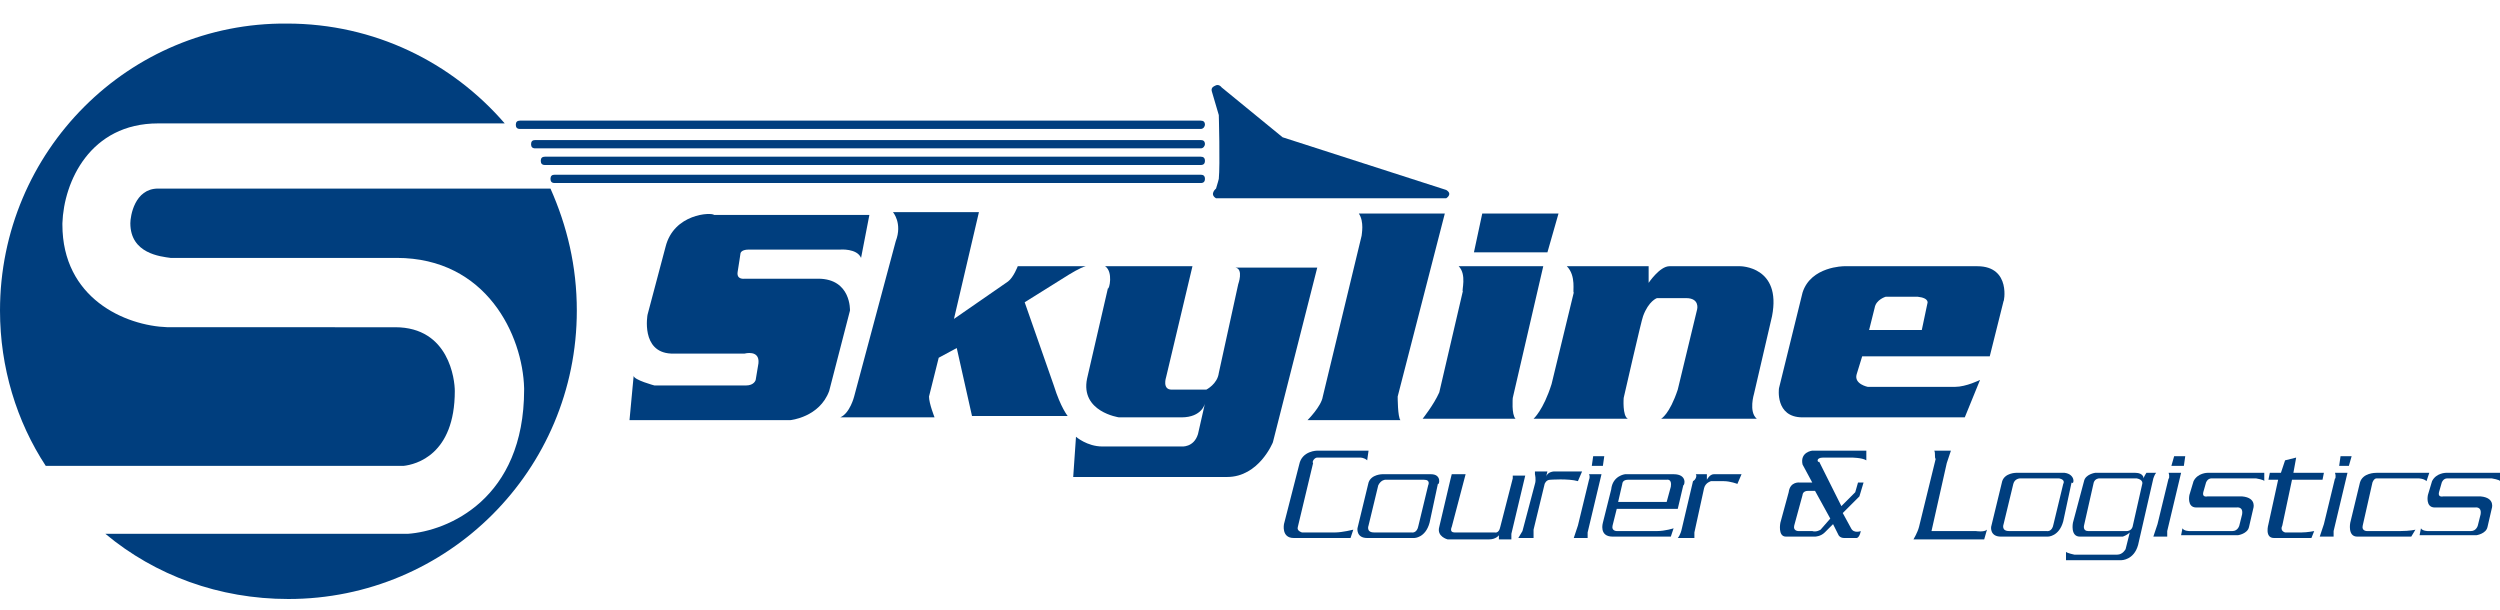
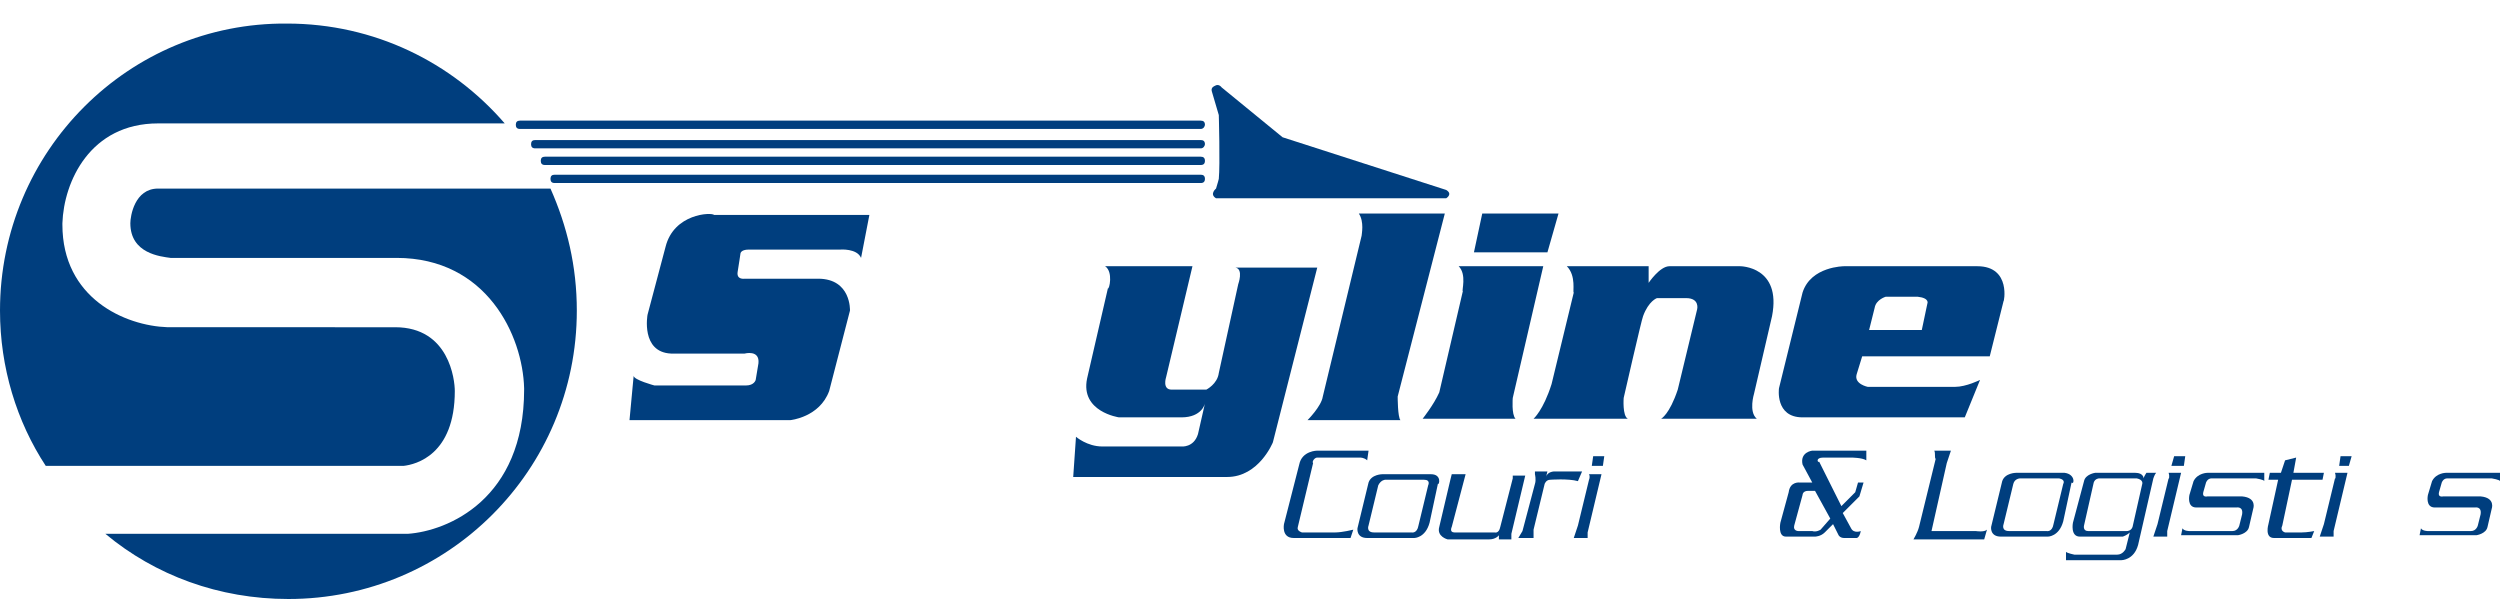
<svg xmlns="http://www.w3.org/2000/svg" version="1.1" id="Layer_1" x="0px" y="0px" width="180.3px" height="44px" viewBox="0 0 180.3 44" style="enable-background:new 0 0 180.3 44;" xml:space="preserve">
  <style type="text/css">
	.st0{fill:#003E7E;}
</style>
  <path class="st0" d="M86.6,9.3H37.5c-0.2,0-0.3-0.1-0.3-0.3l0,0c0-0.2,0.1-0.3,0.3-0.3h49.1c0.2,0,0.3,0.1,0.3,0.3l0,0  C86.9,9.1,86.8,9.3,86.6,9.3z" />
  <path class="st0" d="M86.6,10.7h-48c-0.2,0-0.3-0.1-0.3-0.3l0,0c0-0.2,0.1-0.3,0.3-0.3h48c0.2,0,0.3,0.1,0.3,0.3l0,0  C86.9,10.5,86.8,10.7,86.6,10.7z" />
  <path class="st0" d="M86.6,11.9H39.3c-0.2,0-0.3-0.1-0.3-0.3l0,0c0-0.2,0.1-0.3,0.3-0.3h47.3c0.2,0,0.3,0.1,0.3,0.3l0,0  C86.9,11.8,86.8,11.9,86.6,11.9z" />
  <path class="st0" d="M86.6,13.2H40c-0.2,0-0.3-0.1-0.3-0.3l0,0c0-0.2,0.1-0.3,0.3-0.3h46.6c0.2,0,0.3,0.1,0.3,0.3l0,0  C86.9,13.1,86.8,13.2,86.6,13.2z" />
  <g>
    <g>
      <path class="st0" d="M48,17.8l-1.3,4.9c0,0-0.5,2.7,1.7,2.8h5.3c0,0,1.1-0.3,1,0.7l-0.2,1.2c0,0-0.1,0.4-0.7,0.4h-6.6    c0,0-1.5-0.4-1.5-0.7l-0.3,3.2H57c0,0,2.1-0.2,2.8-2.1l1.5-5.8c0,0,0.1-2.3-2.3-2.3h-5.3c0,0-0.6,0.1-0.5-0.5s0.2-1.3,0.2-1.3    s0-0.3,0.6-0.3h6.6c0,0,1.2-0.1,1.5,0.6l0.6-3.1H51.5C51.3,15.3,48.6,15.4,48,17.8z" />
-       <path class="st0" d="M70.6,15.3h-6.2c0,0,0.7,0.8,0.2,2.1l-3,11.2c0,0-0.3,1.2-1,1.5h6.8c0,0-0.4-1-0.4-1.5l0.7-2.8l1.3-0.7    l1.1,4.9H77c0,0-0.5-0.6-1-2.2l-2.1-6l3.2-2c0,0,0.8-0.5,1.2-0.6h-4.9c0,0-0.3,0.8-0.7,1.1L68.8,23L70.6,15.3z" />
      <path class="st0" d="M79.7,19.2H86l-1.9,8c0,0-0.3,0.9,0.4,0.9H87c0,0,0.8-0.4,0.9-1.2l1.4-6.4c0,0,0.4-1.1-0.2-1.2H95l-3.2,12.6    c0,0-1,2.5-3.3,2.5H77.4l0.2-2.9c0,0,0.8,0.7,1.9,0.7h5.7c0,0,0.9,0.1,1.2-0.9l0.5-2.2c0,0-0.2,1-1.7,1h-4.5c0,0-2.8-0.4-2.3-2.8    l1.5-6.5C80,20.9,80.3,19.6,79.7,19.2z" />
      <path class="st0" d="M98,15.4h6.2l-3.4,13.2c0,0,0,1.5,0.2,1.7h-6.7c0,0,1-1,1.1-1.7L98.2,17C98.2,16.9,98.4,16,98,15.4z" />
      <polygon class="st0" points="106.9,15.4 106.3,18.2 111.6,18.2 112.4,15.4   " />
      <path class="st0" d="M105.2,19.2h6.1l-2.2,9.5c0,0-0.1,1.2,0.2,1.5h-6.7c0,0,0.8-1,1.2-1.9l1.7-7.3    C105.4,21,105.8,19.8,105.2,19.2z" />
      <path class="st0" d="M113,19.2h5.9v1.2c0,0,0.8-1.2,1.5-1.2h5.1c0,0,3,0,2.3,3.6l-1.3,5.6c0,0-0.4,1.3,0.2,1.8h-6.9    c0,0,0.6-0.3,1.2-2.1l1.4-5.8c0,0,0.2-0.8-0.8-0.8h-2.1c0,0-0.6,0.2-1,1.3c-0.1,0.2-1.4,5.9-1.4,5.9s-0.1,1.3,0.3,1.5h-6.8    c0,0,0.7-0.6,1.3-2.5l1.6-6.6C113.4,21.1,113.7,19.9,113,19.2z" />
      <path class="st0" d="M142.6,19.2H133c0,0-2.4,0-3,1.9l-1.7,6.9c0,0-0.3,2.1,1.7,2.1h11.7l1.1-2.7c0,0-1,0.5-1.8,0.5h-6.3    c0,0-1-0.2-0.8-0.9l0.4-1.3h9.2l1-4C144.5,21.9,145.1,19.2,142.6,19.2z M139,21.9l-0.4,1.9h-3.8l0.4-1.6c0.1-0.6,0.8-0.8,0.8-0.8    h2.3C139.2,21.5,139,21.9,139,21.9z" />
    </g>
  </g>
  <g>
    <g>
      <path class="st0" d="M95,33h3.1c0,0,0.3,0,0.5,0.2l0.1-0.7H95c0,0-1.1,0-1.3,1l-1.1,4.3c0,0-0.2,1,0.7,1h4.1l0.2-0.6    c0,0-0.8,0.2-1.3,0.2h-2.4c0,0-0.4-0.1-0.3-0.4l1.1-4.6C94.6,33.3,94.8,33,95,33z" />
      <path class="st0" d="M103.2,34.2h-3.5c0,0-0.8,0-1,0.6l-0.8,3.3c0,0-0.1,0.7,0.7,0.7h3.4c0,0,0.8,0,1.1-1.1l0.6-2.8    C103.8,35,104,34.2,103.2,34.2z M103,35l-0.7,2.9c-0.1,0.6-0.5,0.5-0.5,0.5h-2.7c-0.6,0-0.4-0.5-0.4-0.5l0.7-2.9    c0.2-0.4,0.5-0.4,0.5-0.4h2.8C103.2,34.6,103,35,103,35z" />
      <path class="st0" d="M148.9,34.1h-3.5c0,0-0.8,0-1,0.6l-0.8,3.3c0,0-0.1,0.7,0.7,0.7h3.4c0,0,0.8,0,1.1-1.1l0.6-2.8    C149.6,35,149.7,34.2,148.9,34.1z M148.8,34.9l-0.7,2.9c-0.1,0.6-0.5,0.5-0.5,0.5h-2.7c-0.6,0-0.4-0.5-0.4-0.5l0.7-2.9    c0.1-0.4,0.5-0.4,0.5-0.4h2.8C149,34.6,148.8,34.9,148.8,34.9z" />
      <path class="st0" d="M104.7,34.2h1l-1,3.8c0,0-0.2,0.4,0.2,0.4h2.9c0,0,0.3,0.1,0.4-0.4l0.9-3.5v-0.2h0.9l-1,4.2v0.4h-0.9v-0.3    c0,0-0.2,0.3-0.7,0.3h-3c0,0-0.8-0.2-0.6-0.9l0.8-3.4L104.7,34.2z" />
      <path class="st0" d="M110.7,34.2c0,0,0.1,0.4,0,0.7l-0.9,3.4l-0.3,0.5h1.1v-0.6l0.8-3.3c0,0,0.1-0.3,0.4-0.3c0,0,1.3-0.1,2,0.1    l0.3-0.7h-2c0,0-0.5,0-0.6,0.4l0.1-0.4h-0.9V34.2z" />
      <path class="st0" d="M114.6,34.2h0.9l-1,4.2v0.4h-1l0.3-0.9l0.8-3.3C114.6,34.6,114.7,34.4,114.6,34.2z" />
      <polygon class="st0" points="114.9,32.9 114.8,33.6 115.6,33.6 115.7,32.9   " />
      <path class="st0" d="M156.4,34.1h0.9l-1,4.2v0.4h-1l0.3-0.9l0.8-3.3C156.4,34.6,156.5,34.4,156.4,34.1z" />
      <polygon class="st0" points="156.8,32.9 156.6,33.6 157.5,33.6 157.6,32.9   " />
      <path class="st0" d="M168.4,34.1h0.9l-1,4.2v0.4h-1l0.3-0.9l0.8-3.3C168.4,34.6,168.5,34.4,168.4,34.1z" />
      <polygon class="st0" points="168.8,32.9 168.7,33.6 169.4,33.6 169.6,32.9   " />
-       <path class="st0" d="M120.7,34.2h-3.5c0,0-0.9,0.1-1,1.1l-0.6,2.4c0,0-0.3,1,0.7,1h4.2l0.2-0.6c0,0-0.6,0.2-1.2,0.2h-2.9    c0,0-0.4,0-0.3-0.4l0.3-1.2h4.4l0.4-1.7C121.5,35,121.7,34.2,120.7,34.2z M120.5,35.1l-0.3,1.1h-3.5l0.3-1.3c0,0,0-0.3,0.4-0.3    h2.8C120.2,34.6,120.6,34.5,120.5,35.1z" />
-       <path class="st0" d="M122.3,34.2h0.8v0.4c0,0,0.2-0.4,0.5-0.4h2l-0.3,0.7c0,0-0.5-0.2-1-0.2h-0.9c0,0-0.4,0.1-0.5,0.5l-0.7,3.2    v0.4H121c0,0,0.2-0.2,0.3-0.7l0.8-3.4C122.3,34.6,122.4,34.3,122.3,34.2z" />
      <path class="st0" d="M131.5,33h2c0,0,0.8,0,1.1,0.2v-0.7h-3.9c0,0-0.9,0.1-0.7,1l0.7,1.3h-0.9c0,0-0.7-0.1-0.8,0.7l-0.6,2.2    c0,0-0.2,1,0.4,1h2.1c0,0,0.4,0,0.7-0.3l0.6-0.6l0.4,0.8c0,0,0.1,0.2,0.4,0.2h0.9c0,0,0.2,0,0.3-0.5c0,0-0.5,0.2-0.7-0.2l-0.6-1.1    l1.2-1.2l0.3-1H134l-0.2,0.7l-1,1l-1.6-3.2C131.1,33.4,130.9,33,131.5,33z M132,37.4l-0.7,0.8c0,0-0.3,0.2-0.6,0.1h-1    c0,0-0.4,0-0.3-0.4l0.6-2.2c0,0,0-0.3,0.4-0.3h0.5L132,37.4z" />
      <path class="st0" d="M139.5,32.5h1.2c0,0-0.2,0.6-0.3,0.9l-1.1,4.9h3.2c0,0,0.6,0.1,0.8-0.1l-0.2,0.7H138c0,0,0.3-0.5,0.4-0.9    l1.2-4.9C139.5,33,139.6,32.7,139.5,32.5z" />
      <path class="st0" d="M154.8,34.1c0,0-0.2,0.3-0.2,0.4c0,0,0-0.4-0.6-0.4h-2.9c0,0-0.7,0.1-0.8,0.6l-0.8,3c0,0-0.2,1,0.5,1h3.1    c0,0,0.3-0.1,0.5-0.3l-0.3,1.2c0,0-0.2,0.4-0.6,0.4h-3.1c0,0-0.5-0.1-0.6-0.2v0.6h4c0,0,0.9,0,1.2-1.1l1.1-4.8    c0,0,0.1-0.3,0.2-0.4H154.8z M154.5,34.9l-0.7,3.1c-0.1,0.3-0.4,0.3-0.4,0.3h-2.8c-0.4,0-0.3-0.4-0.3-0.4l0.7-3.1    c0.1-0.3,0.4-0.3,0.4-0.3h2.7C154.6,34.6,154.5,34.9,154.5,34.9z" />
      <path class="st0" d="M163.1,34.1h-3.9c0,0-0.7,0-1,0.6l-0.3,1c0,0-0.2,0.9,0.5,0.9h2.9c0,0,0.5-0.1,0.4,0.5l-0.2,0.8    c0,0-0.1,0.4-0.5,0.4h-3.1c0,0-0.4,0-0.5-0.2l-0.1,0.5h4.1c0,0,0.7-0.1,0.8-0.6l0.3-1.3c0,0,0.3-0.8-0.8-0.9h-2.5    c0,0-0.4,0.1-0.3-0.3l0.2-0.7c0,0,0.1-0.3,0.4-0.3h3.2c0,0,0.6,0.1,0.6,0.2v-0.6C163.3,34.1,163.1,34.1,163.1,34.1z" />
      <path class="st0" d="M180.3,34.1h-3.9c0,0-0.7,0-1,0.6l-0.3,1c0,0-0.2,0.9,0.5,0.9h2.9c0,0,0.5-0.1,0.4,0.5l-0.2,0.8    c0,0-0.1,0.4-0.5,0.4h-3.1c0,0-0.4,0-0.5-0.2l-0.1,0.5h4.1c0,0,0.7-0.1,0.8-0.6l0.3-1.3c0,0,0.3-0.8-0.8-0.9h-2.7    c0,0-0.4,0.1-0.3-0.3l0.2-0.7c0,0,0.1-0.3,0.4-0.3h3.2c0,0,0.6,0.1,0.6,0.2L180.3,34.1L180.3,34.1z" />
      <path class="st0" d="M163.7,34.1l-0.1,0.5h0.7l-0.7,3.2c0,0-0.3,1,0.4,1h2.7l0.2-0.5c0,0-0.5,0.1-0.9,0.1h-1.2    c0,0-0.4-0.1-0.2-0.5l0.7-3.3h2.2l0.1-0.5h-2.2l0.2-1.1l-0.8,0.2l-0.3,0.9L163.7,34.1z" />
-       <path class="st0" d="M170.2,34.8l-0.7,2.9c0,0-0.2,1,0.5,1h3.9l0.3-0.5c0,0-0.4,0.1-1.1,0.1h-2.4c0,0-0.4,0-0.3-0.4l0.7-3.1    c0,0,0.1-0.3,0.3-0.3h3c0,0,0.4,0,0.6,0.2l0.2-0.6h-3.8C171.3,34.1,170.4,34.1,170.2,34.8z" />
    </g>
  </g>
  <path class="st0" d="M87.4,6.6l0.5,1.7c0,0,0.1,3.6,0,4.6c0,0-0.1,0.4-0.2,0.7c0,0-0.5,0.4,0,0.7h16.6c0,0,0.5-0.3,0-0.6L92.5,9.9  l-4.4-3.6c0,0-0.2-0.3-0.5-0.1C87.6,6.2,87.3,6.3,87.4,6.6z" />
  <g>
    <g>
      <path class="st0" d="M29.1,33.6c0.9-0.1,3.7-0.8,3.7-5.4c0-0.8-0.4-4.6-4.3-4.6H12.2c0,0,0,0-0.1,0c-3.1-0.1-7.6-2.1-7.6-7.4v-0.1    c0.1-3,2-7.2,6.9-7.2h25C32.6,4.5,27,1.7,20.7,1.7C9.3,1.6,0,10.9,0,22.4c0,4.1,1.2,8,3.3,11.2H29.1z" />
      <path class="st0" d="M11.4,13.6c-1.7,0-2,2-2,2.5c0,2.2,2.2,2.4,2.9,2.5h16.3c6.5,0,9.1,5.6,9.2,9.4v0.1c0,7.9-5.5,10.2-8.4,10.4    h-0.1H7.6c3.6,3,8.2,4.7,13.2,4.7c11.5,0,20.8-9.3,20.8-20.8c0-3.2-0.7-6.1-1.9-8.8L11.4,13.6L11.4,13.6z" />
    </g>
  </g>
</svg>